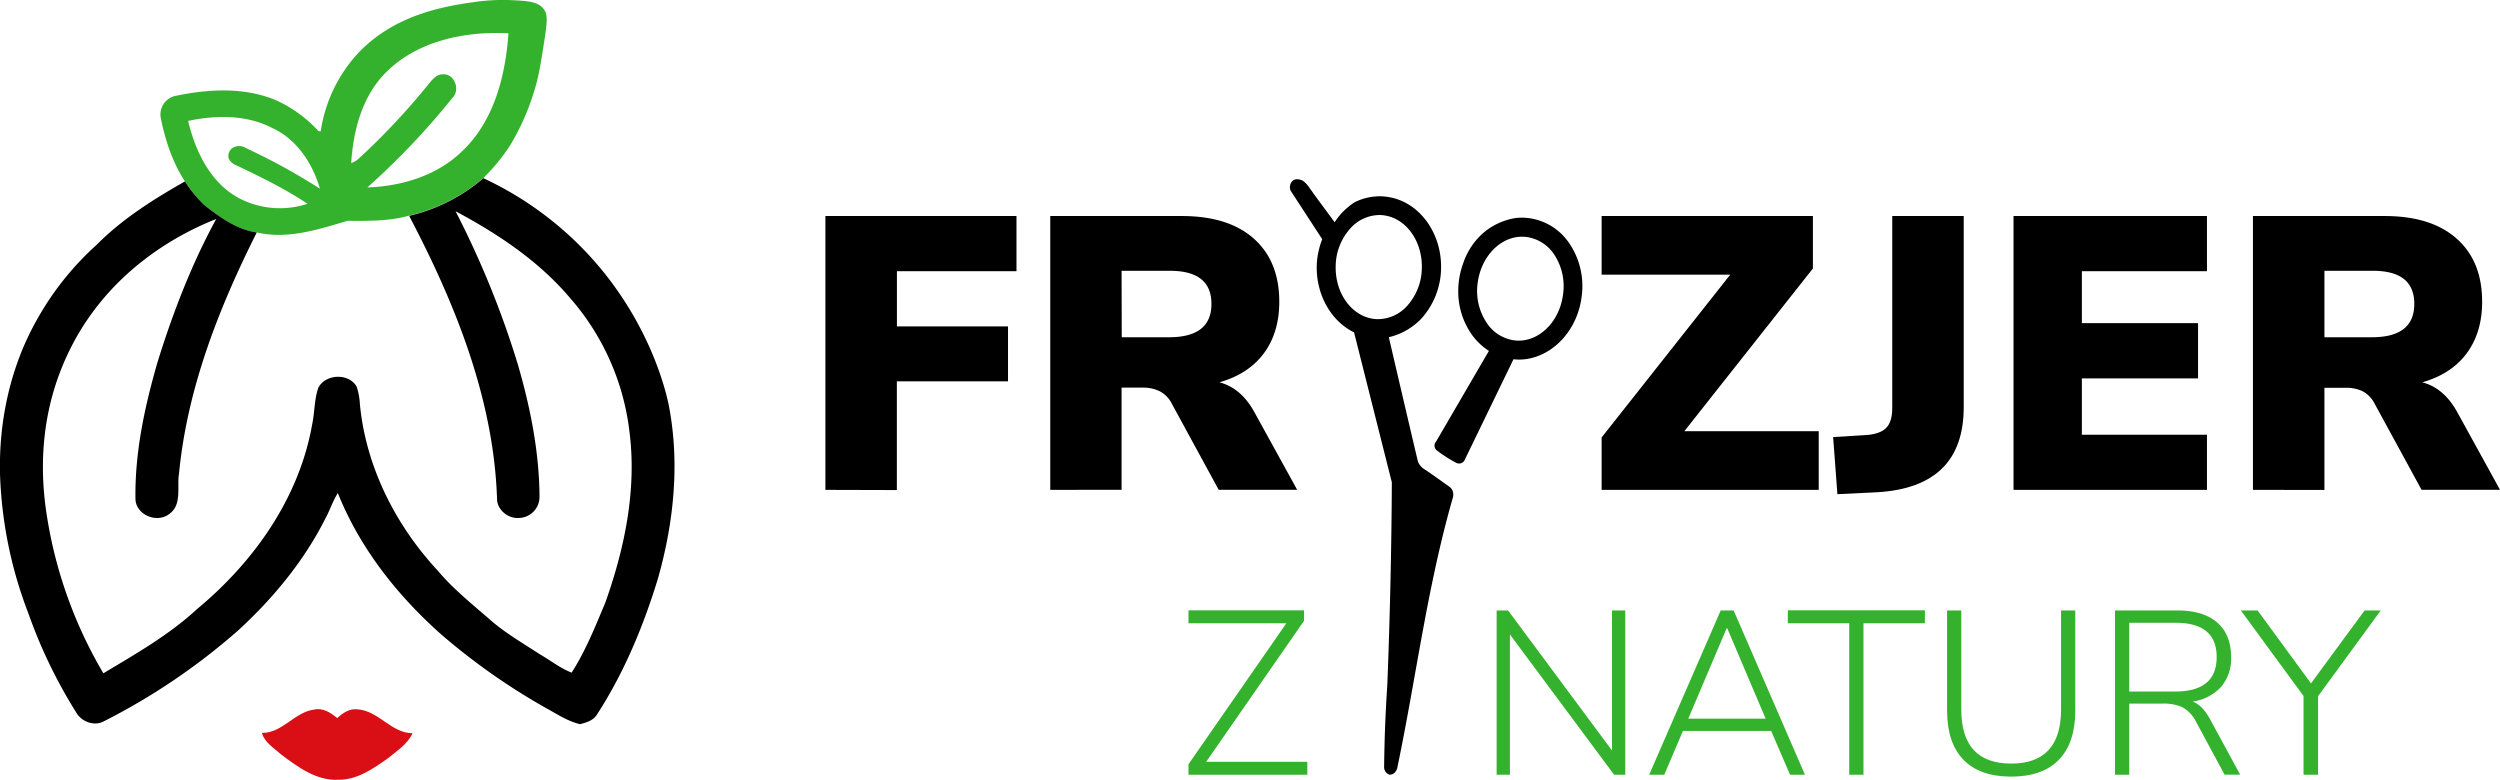
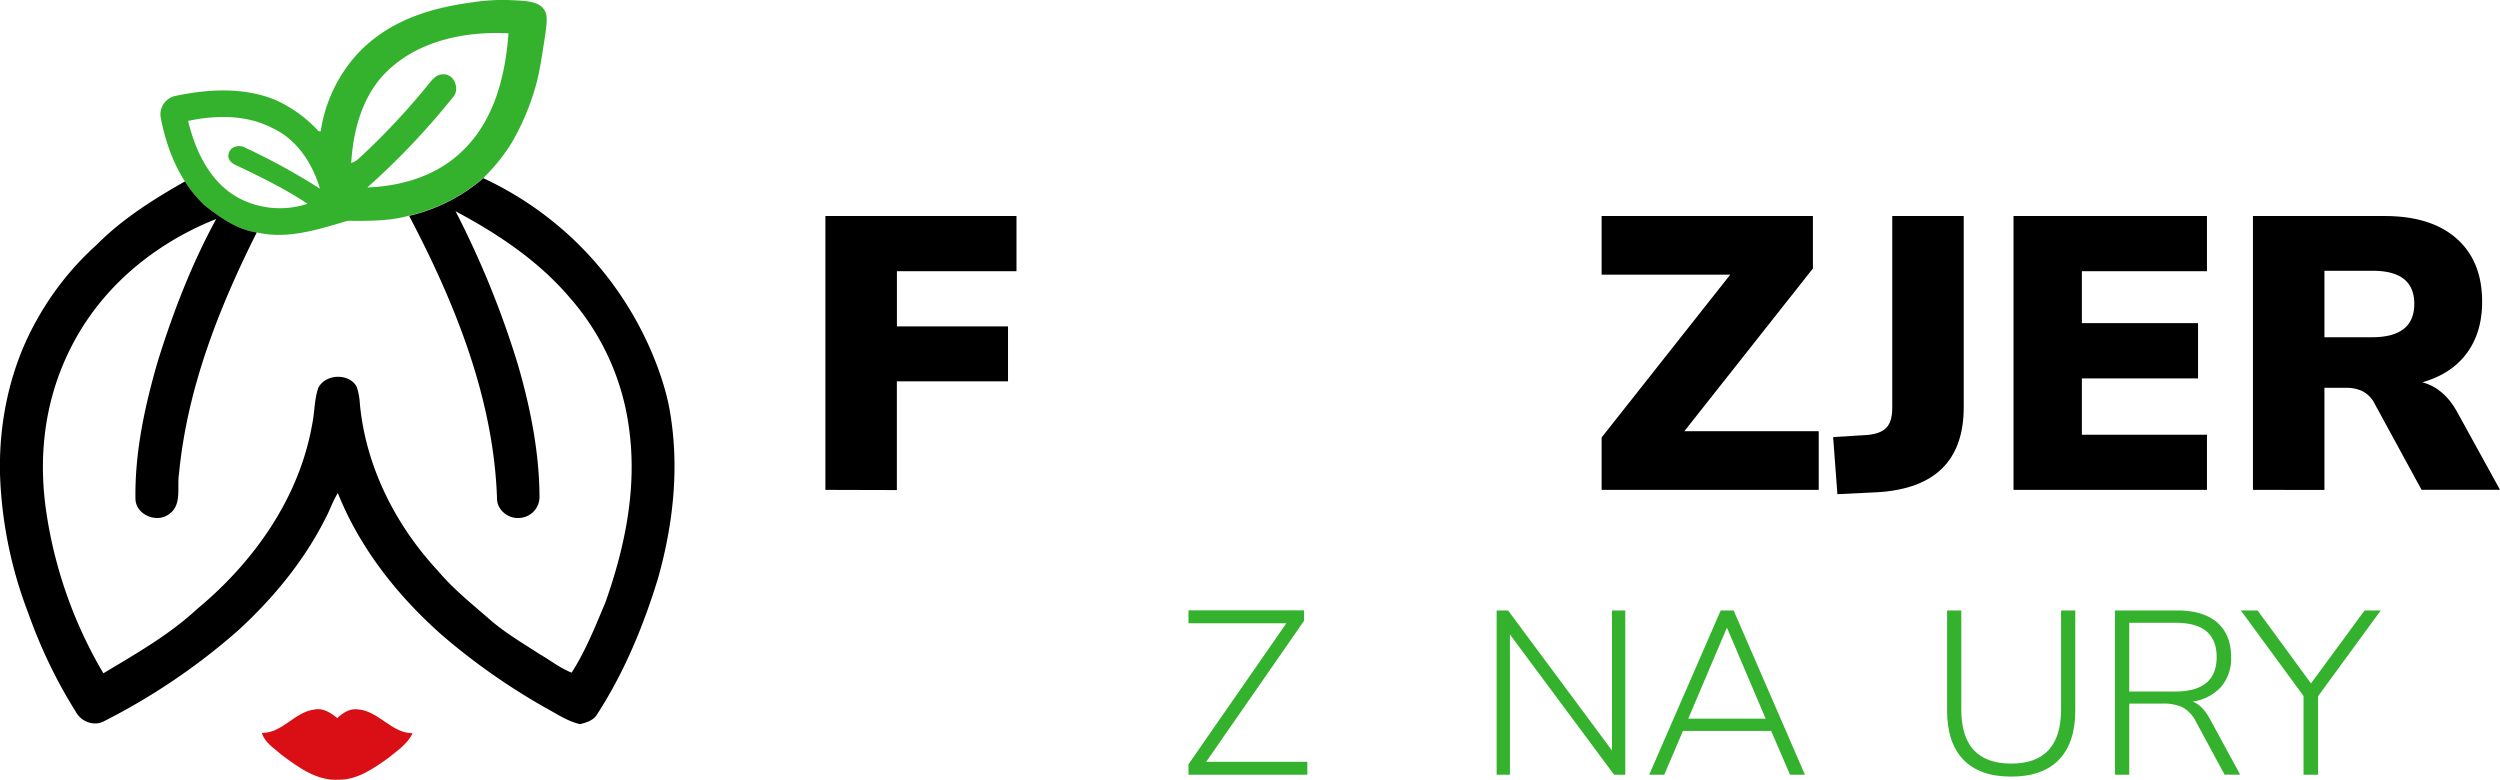
<svg xmlns="http://www.w3.org/2000/svg" viewBox="0 0 773.62 241.31">
  <defs>
    <style>.cls-1{fill:#d90f15;}.cls-2{fill:#34b22d;}</style>
  </defs>
  <g id="Warstwa_2" data-name="Warstwa 2">
    <g id="Layer_1" data-name="Layer 1">
      <path class="cls-1" d="M81.05,226.79c6.31.1,10.07-6.45,16.19-7.22,2.74-.61,5.11,1,7.12,2.64,1.68-1.56,3.79-3,6.2-2.71,6.56.36,10.49,7.39,17.11,7.39-1.57,3.4-4.87,5.49-7.67,7.79-4.49,3.15-9.4,6.64-15.12,6.6-6.84.45-12.65-3.89-17.84-7.77C84.84,231.51,81.88,229.83,81.05,226.79Z" />
      <path d="M255.42,151.59V66.85h59.13V83.92h-37V101h34.38v17H277.53v33.65Z" />
-       <path d="M325,151.59V66.85H365.7q14.43,0,22.3,7t7.87,19.53q0,9.49-4.75,15.92t-13.76,9q6.74,1.8,10.82,9.26l13.22,24H377.12l-14.66-26.92a8.66,8.66,0,0,0-3.67-3.61,11.59,11.59,0,0,0-5.11-1.08h-6.61v31.61Zm22.12-47.23h14.66q13.11,0,13.1-10.34T361.73,83.8H347.07Z" />
      <path d="M495.62,151.59V135.37L535.41,85H495.62V66.85H561V83.08l-39.79,50.36h41.59v18.15Z" />
      <path d="M568.58,152.92l-1.32-17.67,9.86-.6q4.44-.24,6.43-2.11t2-6.19V66.85h22.12V126q0,24.77-26.81,26.33Z" />
      <path d="M623.08,151.59V66.85h59.86V83.92H644.23V100h35.95V117.1H644.23v17.43h38.71v17.06Z" />
      <path d="M697.17,151.59V66.85h40.75q14.42,0,22.3,7t7.87,19.53q0,9.49-4.75,15.92t-13.76,9q6.74,1.8,10.82,9.26l13.22,24H749.34l-14.67-26.92a8.58,8.58,0,0,0-3.66-3.61A11.59,11.59,0,0,0,725.9,120h-6.61v31.61Zm22.12-47.23H734q13.11,0,13.1-10.34T734,83.8H719.29Z" />
      <path class="cls-2" d="M367.77,239.74V236.5l30.29-43.64H367.77v-4h35.77v3.24l-30.29,43.64h31.3v4Z" />
      <path class="cls-2" d="M463.13,239.74V188.9h3.54l32.16,43.34V188.9h4.11v50.84h-3.46l-32.24-43.41v43.41Z" />
      <path class="cls-2" d="M510.33,239.74l22.14-50.84h4l22.07,50.84h-4.62l-5.84-13.56H520.79L515,239.74Zm24-45.36-11.9,28h23.94l-11.9-28Z" />
-       <path class="cls-2" d="M572.24,239.74V192.86h-19v-4h42.41v4h-19v46.88Z" />
      <path class="cls-2" d="M622.35,240.32q-9.74,0-14.78-5.23t-5.05-15.18v-31h4.4v30.65q0,16.72,15.43,16.73t15.44-16.73V188.9h4.4v31q0,9.94-5.05,15.18T622.35,240.32Z" />
-       <path class="cls-2" d="M654.49,239.74V188.9h19.19q8.15,0,12.44,3.75t4.29,10.67a13.5,13.5,0,0,1-3.1,9.23,14.69,14.69,0,0,1-8.8,4.55q3.09,1.16,5.48,5.62l9.23,17h-4.83l-8.8-16.3a10.49,10.49,0,0,0-4.18-4.54,14,14,0,0,0-6.21-1.15H658.89v22Zm4.4-25.75H673.1q12.84,0,12.84-10.67t-12.84-10.6H658.89Z" />
+       <path class="cls-2" d="M654.49,239.74V188.9h19.19q8.15,0,12.44,3.75t4.29,10.67a13.5,13.5,0,0,1-3.1,9.23,14.69,14.69,0,0,1-8.8,4.55q3.09,1.16,5.48,5.62l9.23,17h-4.83l-8.8-16.3a10.49,10.49,0,0,0-4.18-4.54,14,14,0,0,0-6.21-1.15H658.89v22Zm4.4-25.75H673.1q12.84,0,12.84-10.67t-12.84-10.6H658.89" />
      <path class="cls-2" d="M712.82,239.74V215.37l-19.4-26.47h5.19l16.52,22.57,16.59-22.57h5l-19.4,26.54v24.3Z" />
-       <path d="M485.78,75.54a17.92,17.92,0,0,0-12.92-8.07,16.61,16.61,0,0,0-3.86,0h0a20.55,20.55,0,0,0-9.42,4.12,21.48,21.48,0,0,0-6.81,9.93,25.06,25.06,0,0,0-1.52,8.36,23.24,23.24,0,0,0,3.89,13.21,19.1,19.1,0,0,0,5.6,5.49l-16.36,28.08a1.87,1.87,0,0,0,.29,2.75,42.4,42.4,0,0,0,6,3.84,1.94,1.94,0,0,0,2.67-1.13q7.51-15.48,15-30.95a15.41,15.41,0,0,0,3.52,0c9.07-1.08,16.49-9.38,17.62-19.73A23.54,23.54,0,0,0,485.78,75.54Zm-2.06,15.25c-.84,7.67-6.09,13.79-12.49,14.55a11.27,11.27,0,0,1-2.53,0A12.18,12.18,0,0,1,460,99.81a17.67,17.67,0,0,1-2.78-11.93c.86-7.68,6.1-13.81,12.5-14.56a11.18,11.18,0,0,1,2.52,0A12.23,12.23,0,0,1,481,78.85,17.72,17.72,0,0,1,483.72,90.79Z" />
-       <path d="M449.5,151.85a3.08,3.08,0,0,0-1.11-1.32c-6.35-4.53-7.54-5.28-7.54-5.28a4.87,4.87,0,0,1-1.21-1,5.23,5.23,0,0,1-.87-1.43q-4.53-19.23-9-38.47a20.32,20.32,0,0,0,10.16-5.86,23.67,23.67,0,0,0,6-15.18c.33-10.41-5.83-19.68-14.67-22a17.53,17.53,0,0,0-3.81-.56,17.2,17.2,0,0,0-8.29,1.86,20.64,20.64,0,0,0-3.58,2.92,20.16,20.16,0,0,0-2.57,3.24q-3.24-4.38-6.47-8.77c-.28-.41-.69-1-1.19-1.66a8.59,8.59,0,0,0-2.17-2.4c-.22-.12-2-1-3.16,0a2.75,2.75,0,0,0-.63,3.08l9.77,15A24.6,24.6,0,0,0,407.47,82c-.3,9.13,4.42,17.39,11.54,20.85l11.69,46.41q-.15,30.47-1.38,62.2c-.07,1.57-.66,9.38-.9,19.94-.06,2.41-.09,4.39-.1,5.69a2.49,2.49,0,0,0,1.59,2.61,2,2,0,0,0,1.51-.46,3,3,0,0,0,1-1.79c5.79-27.74,9.27-56,17.11-83.27A3.5,3.5,0,0,0,449.5,151.85ZM423.64,98.39c-6.23-1.66-10.56-8.46-10.31-16.17a17.66,17.66,0,0,1,4.43-11.42,12.2,12.2,0,0,1,9.41-4.26,11.72,11.72,0,0,1,2.5.38c6.23,1.66,10.56,8.45,10.31,16.17a17.74,17.74,0,0,1-4.42,11.42,12.21,12.21,0,0,1-9.42,4.25A10.49,10.49,0,0,1,423.64,98.39Z" />
      <path class="cls-2" d="M110.05,17.29c8.85-9.91,20-13,24.29-14.26A94.65,94.65,0,0,1,146,.75,61.85,61.85,0,0,1,157,0c5.78.23,9.44.35,11.27,2.82,1.15,1.54,1.16,3.34.26,9.21-1.23,8-1.85,12-3.49,17a74.33,74.33,0,0,1-6.89,15.48,58.45,58.45,0,0,1-8.55,10.55l-.44.38a54.43,54.43,0,0,1-22.54,11.28c-6.21,1.76-12.68,1.65-19.06,1.61C98.45,71,89,74.16,79.46,71.93c-6.23-.9-11.37-4.67-16.18-8.43a38.51,38.51,0,0,1-6.05-7.36c-3.9-6-6.13-12.83-7.51-19.77a5.88,5.88,0,0,1,4.89-6.76c10.11-2.09,21-2.67,30.72,1.37a40.65,40.65,0,0,1,13.24,9.6l.67.06A45.6,45.6,0,0,1,110.05,17.29Zm9.42,5.08c-7.4,7.36-10.16,18-10.79,28.1a7.08,7.08,0,0,0,2.55-1.59,217.71,217.71,0,0,0,21-22.36C133.52,25,134.8,23,137.06,23c3.51-.28,5.4,4.69,3.09,7.11A229.38,229.38,0,0,1,113.68,58c10.62-.36,21.54-3.64,29.3-11.18,9.91-9.36,13.44-23.36,14.36-36.52C143.94,9.62,129.27,12.58,119.47,22.37ZM58.21,37.42c2.27,9.44,6.95,19.33,15.95,24a27.21,27.21,0,0,0,21,1.64C88.13,58.37,80.55,54.7,73,51.1c-1.29-.51-2.57-1.77-2.31-3.26a3.27,3.27,0,0,1,1-1.87,3.89,3.89,0,0,1,4.42-.15q5.09,2.37,10.52,5.28C91.08,53.51,95.22,56,99,58.37c-2.26-7.72-7.11-15.23-14.6-18.68C76.43,35.48,66.86,35.56,58.21,37.42Z" />
      <path d="M149.55,55.13a104.63,104.63,0,0,1,33,24.15C201,99.46,206.1,121,207,125.67c3.41,17.75,1.49,36.15-3.42,53.43-4.49,14.67-10.43,29-18.77,41.89-1.12,1.95-3.3,2.58-5.32,3.1-4-.94-7.35-3.28-10.88-5.18a199.84,199.84,0,0,1-32-22.52c-13.63-12.08-25.26-26.78-32.06-43.8-1.6,2.46-2.45,5.3-3.86,7.86-6.63,13.17-16.16,24.7-27,34.64a198.94,198.94,0,0,1-41.6,28.14c-3.05,1.6-7,.05-8.61-2.93A154,154,0,0,1,8.79,189.83,131.54,131.54,0,0,1,0,146.59c-.38-16.63,3.33-33.52,11.62-48A90.18,90.18,0,0,1,29.89,75.77c7.91-8,17.58-14.09,27.34-19.63a38.51,38.51,0,0,0,6.05,7.36c4.81,3.76,10,7.53,16.18,8.43-11.75,23.39-21.54,48.34-24.06,74.6-.7,4.16,1,9.68-3,12.5-3.78,3-10.32.33-10.48-4.58-.23-14.44,2.87-28.71,6.87-42.52C53.51,96.74,59.28,81.76,66.9,67.77c-7.58,3-31.11,13.27-44.48,38.85-11.43,21.86-9.6,42.73-7.8,53.73a137.53,137.53,0,0,0,17.37,48c10-6,20.35-11.87,29-19.89,17.52-14.51,31.57-34.3,35.58-57,.82-3.78.66-7.75,1.92-11.43,2.2-4.33,9.38-4.67,11.86-.42a19.3,19.3,0,0,1,1,5.24c1.79,19.42,11,37.66,24.21,51.84,4.61,5.48,10.23,10,15.6,14.66,4.81,4.31,10.43,7.55,15.82,11.07,3.3,1.89,6.34,4.33,9.91,5.73,4.33-6.76,7.33-14.3,10.43-21.69,6-16.87,9.76-35,7.46-52.92a76.29,76.29,0,0,0-18.62-41.61c-9.63-11.3-22.2-19.63-35.19-26.56a285,285,0,0,1,19.28,47.42c3.84,13.23,6.6,26.92,6.7,40.75a6.54,6.54,0,0,1-6.48,6.75c-3.25.19-6.58-2.48-6.66-5.82-1-31-12.93-60.51-27.2-87.67a54.43,54.43,0,0,0,22.54-11.28Z" />
    </g>
  </g>
</svg>